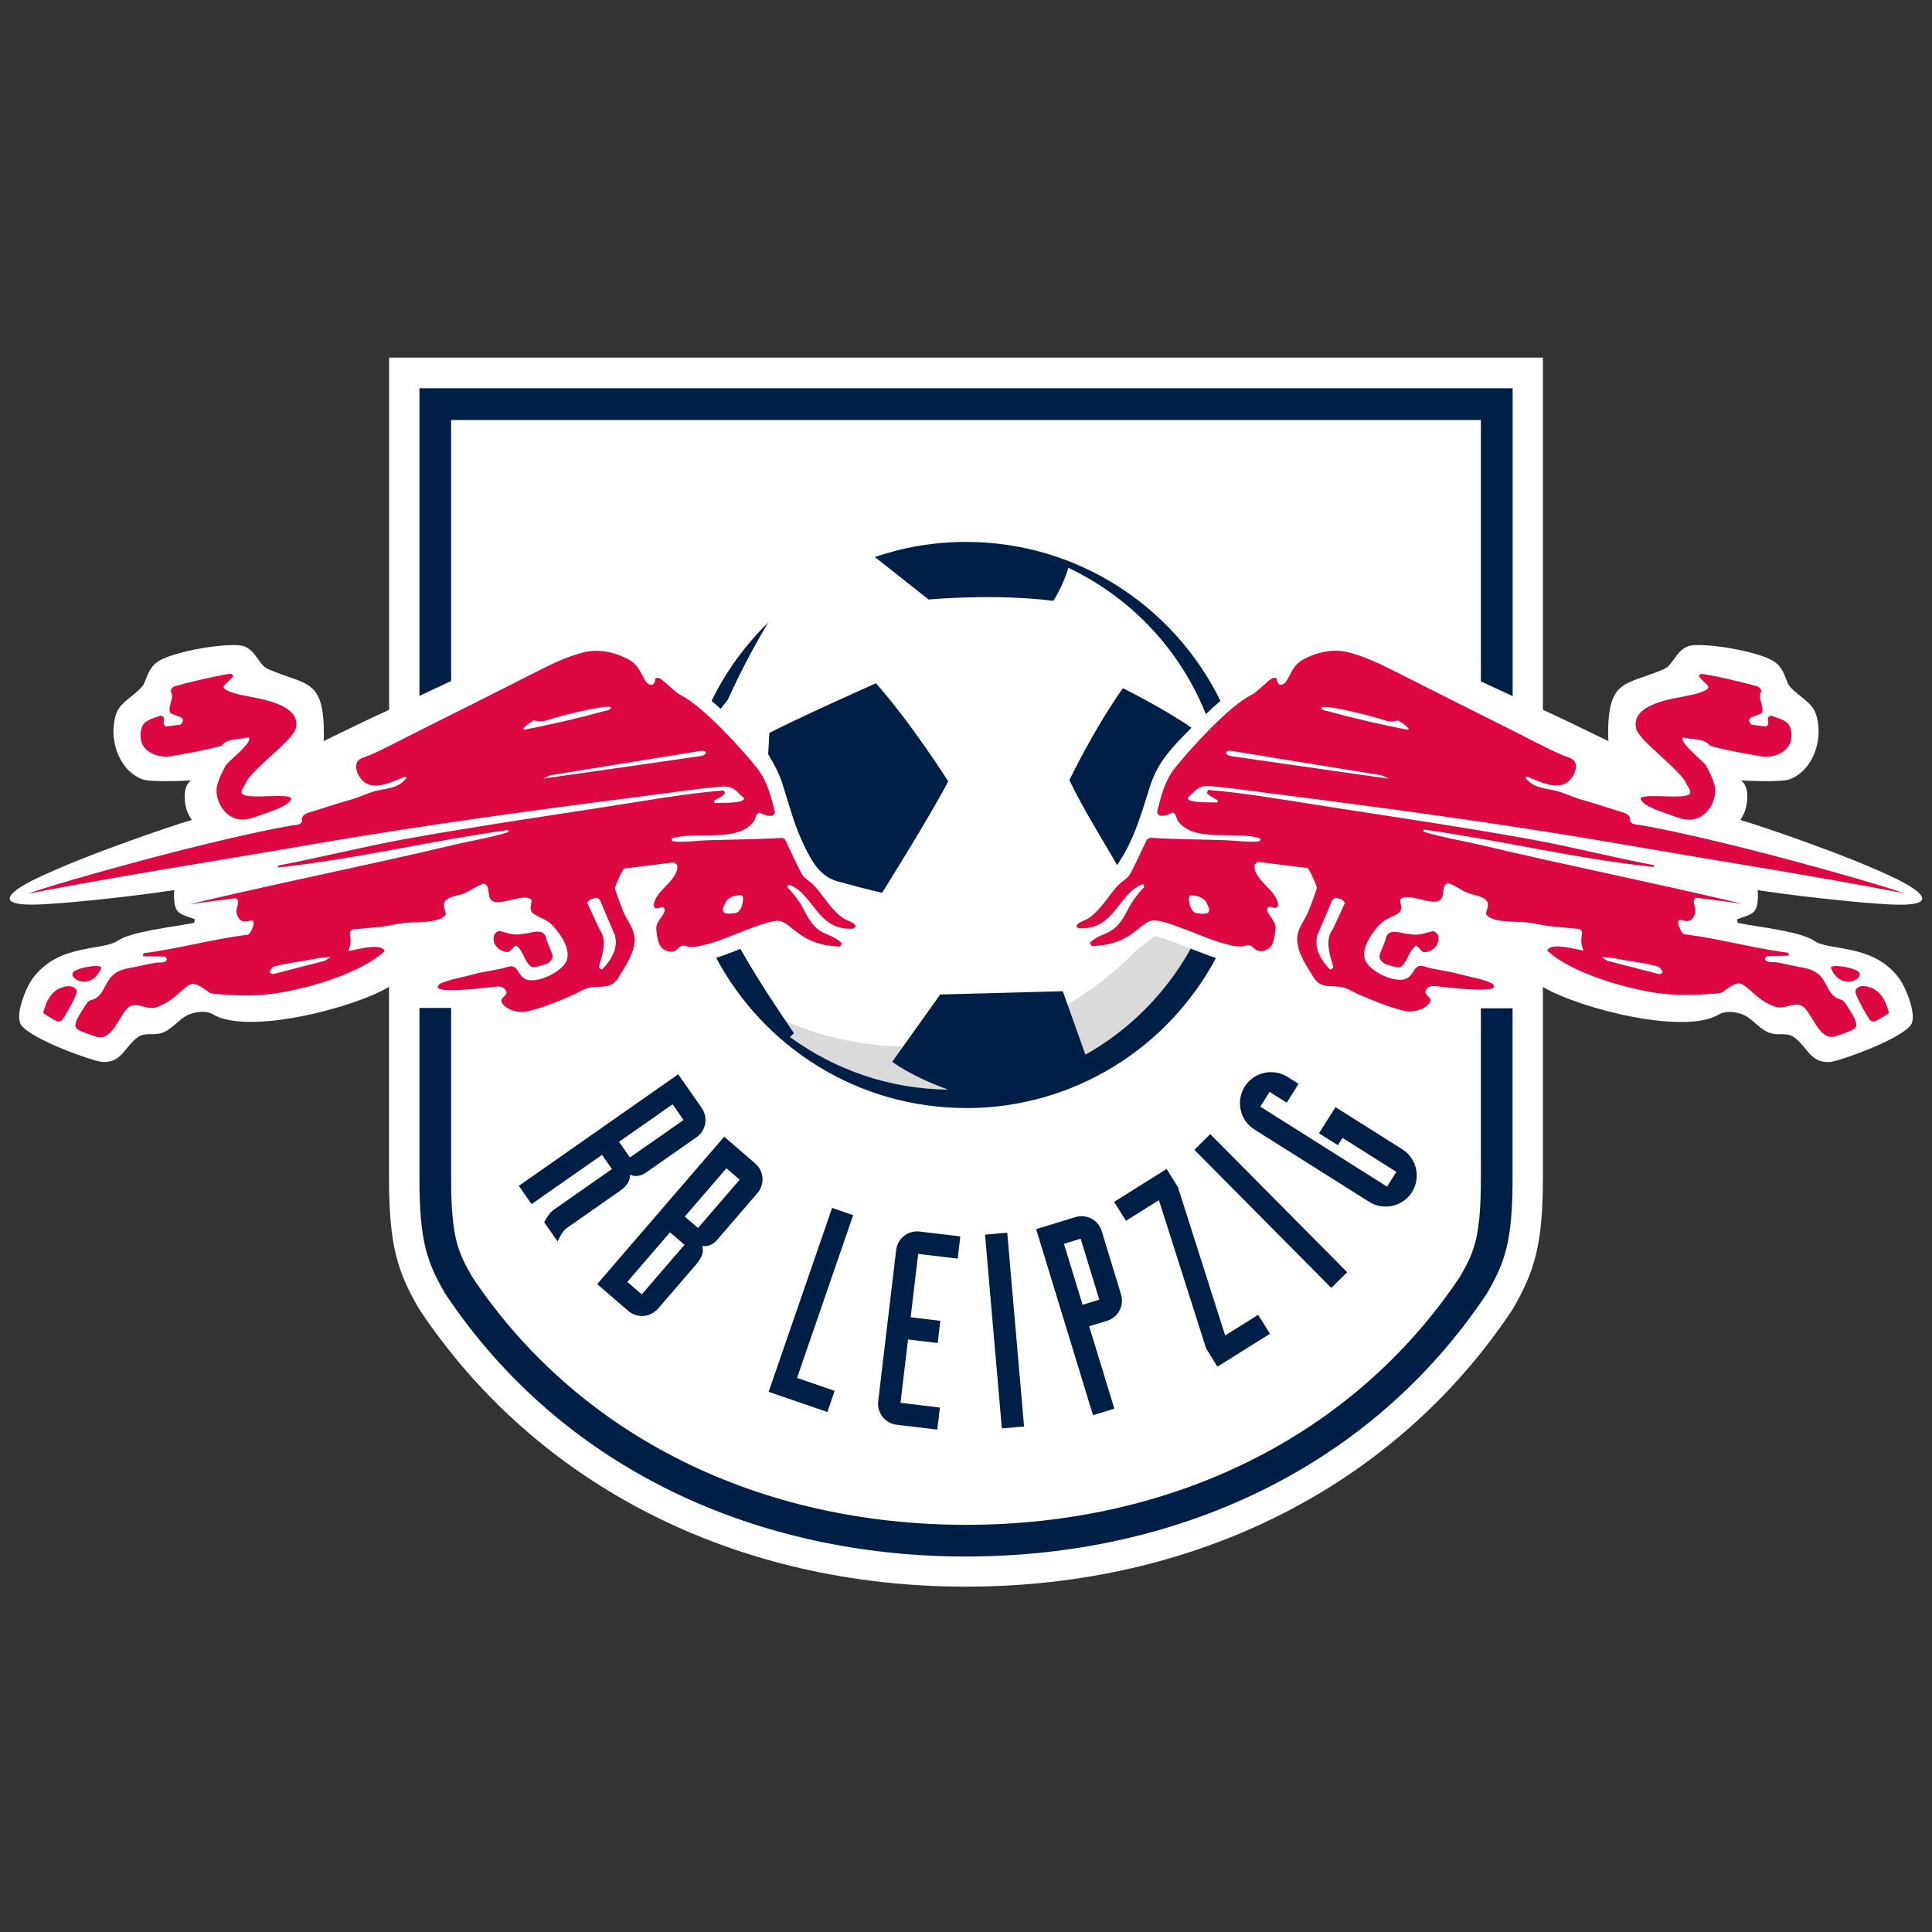
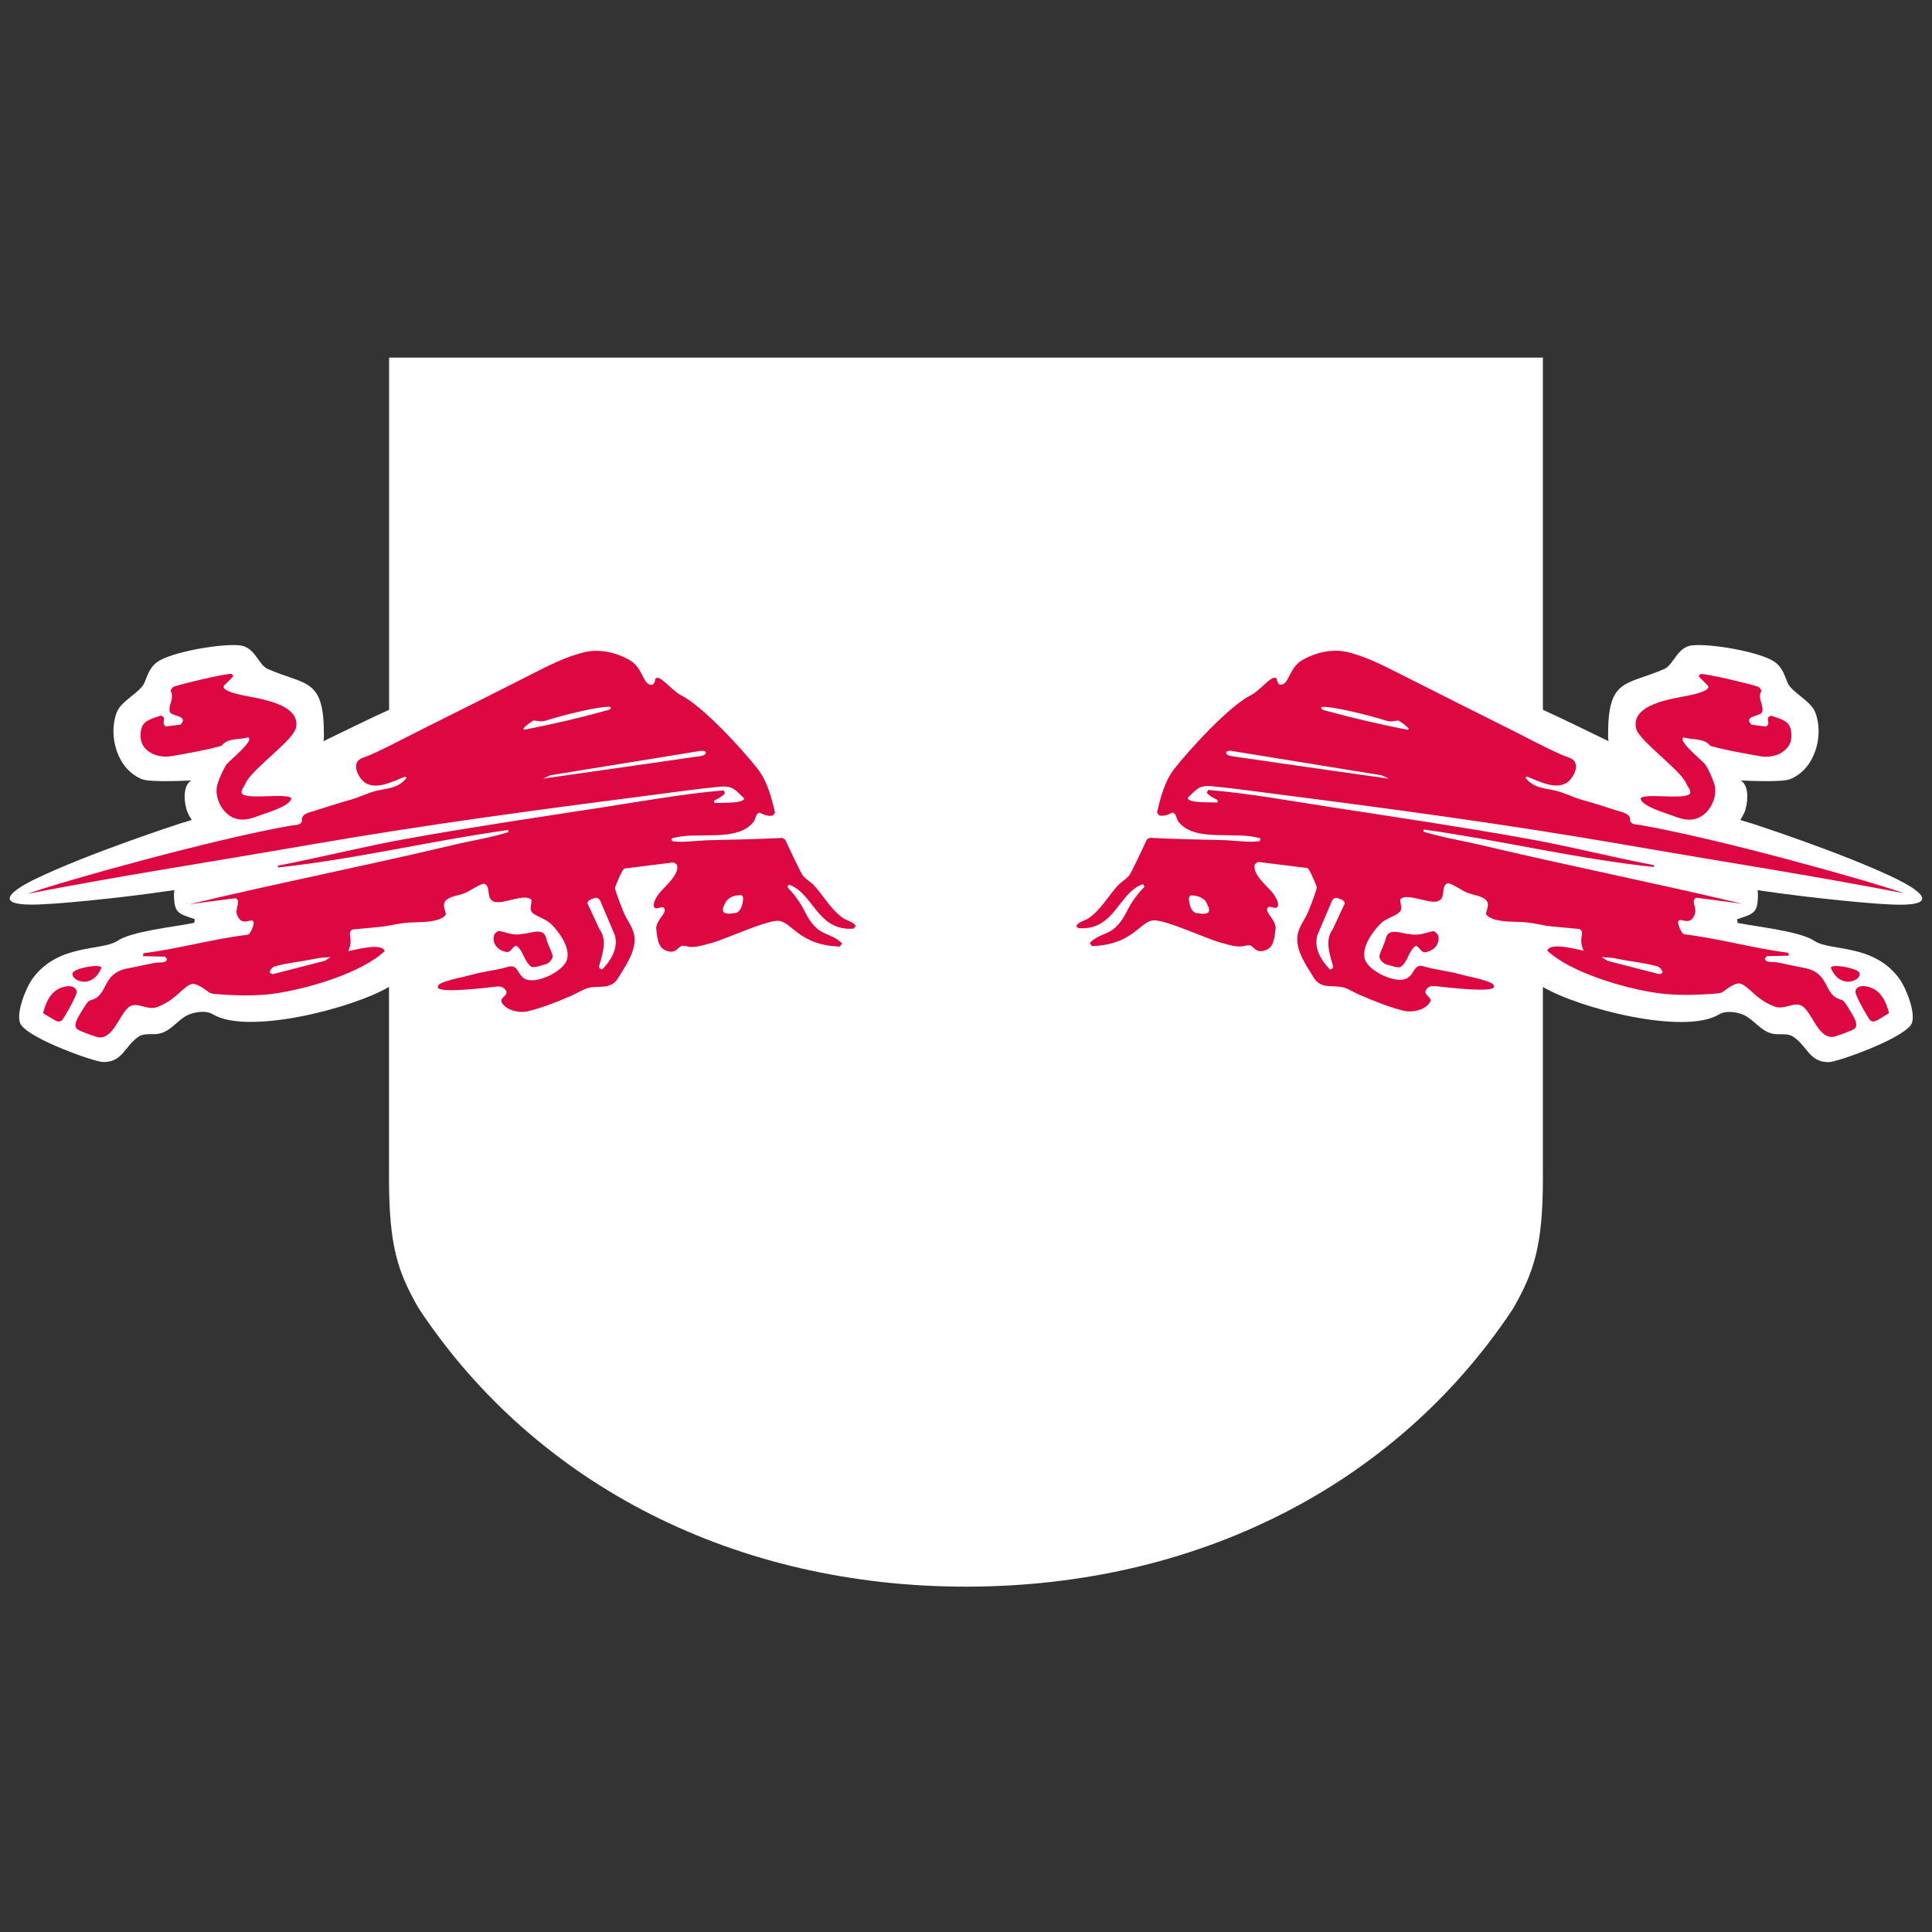
<svg xmlns="http://www.w3.org/2000/svg" id="Capa_1" data-name="Capa 1" viewBox="0 0 200 200">
  <rect x="0" y="0" width="200" height="200" fill="#333333" stroke="none" />
  <defs>
    <style>
      .cls-1 {
        fill: #001f47;
      }

      .cls-2 {
        fill: #fff;
      }

      .cls-3 {
        fill: #dd0741;
      }

      .cls-4 {
        fill: #dadada;
      }
    </style>
  </defs>
  <path class="cls-2" d="m196.48,91.06c-5.51-2.7-15.09-5.8-15.09-5.8-.41-.11-1.24-.38-1.24-.38,0,0,.42-.62.54-1.08.33-1.19.27-2.58-.5-3.01,0,0,4.18.23,5.09-.12,2.57-1,3.56-4.45,2.65-6.89-.47-1.28-2.48-2.08-2.9-3.15-.39-1.01-.65-1.81-1.73-2.35-1.74-.88-6.13-1.65-8.07-1.48-1.63.14-1.95,2.03-2.96,2.46-4.04,1.74-5.84.92-5.8,6.95,0,0,0,.28.05.52-1.46-.71-5.11-2.5-6.8-3.25v-36.46H40.28v36.46c-1.69.75-5.34,2.54-6.8,3.25.05-.24.05-.52.05-.52.04-6.03-1.76-5.21-5.8-6.95-1.01-.43-1.32-2.32-2.96-2.46-1.94-.17-6.33.6-8.07,1.48-1.08.55-1.33,1.34-1.73,2.35-.41,1.07-2.43,1.87-2.9,3.15-.9,2.44.08,5.89,2.65,6.89.91.35,5.09.12,5.09.12-.77.43-.84,1.82-.5,3.01.12.46.54,1.08.54,1.08,0,0-.83.27-1.24.38,0,0-9.58,3.11-15.09,5.8,0,0-6.61,3.1,1.59,2.51.4,0,6.54-.47,12.94-1.43l-.04.36c0,2.07.44,2.06,2.16,2.65l-.06.38c-2.16.44-6.45.86-7.94,1.86-1.64,1.09-6.1.25-8.79,3.9-.71.96-1.88,3.87-1.19,4.82,1.13,1.55,7.61,3.81,8.46,3.83,2.03.05,2.23-1.61,3.66-2.6.69-.47,1.51-.16,2.27-.36,1.15-.3,1.78-1.35,2.79-1.87.59-.3,1.85-.59,2.65-.12,3.56,2.19,14.46-.59,18.25-2.83v19.76c0,7.03.89,9.72,3.03,13.44l.18.29c12.15,18.18,32.75,28.6,56.52,28.6,23.77,0,44.34-10.4,56.46-28.52l.18-.28c2.17-3.79,3.08-6.5,3.08-13.53v-19.75c3.79,2.24,14.69,5.02,18.25,2.83.8-.47,2.07-.18,2.65.12,1.01.52,1.64,1.57,2.79,1.87.76.2,1.58-.12,2.27.36,1.43.98,1.64,2.64,3.66,2.6.85-.02,7.32-2.29,8.46-3.83.69-.95-.48-3.86-1.19-4.82-2.68-3.65-7.15-2.8-8.79-3.9-1.49-1-5.78-1.43-7.94-1.86l-.06-.38c1.72-.59,2.17-.58,2.16-2.65l-.04-.36c6.4.95,12.54,1.43,12.94,1.43,8.2.59,1.59-2.51,1.59-2.51h0Z" />
-   <path class="cls-4" d="m94.17,108.35c-6.35,0-12.28-1.83-17.29-4.97,5.36,6.88,13.72,11.31,23.12,11.31,11.21,0,20.95-6.3,25.87-15.55h-.03c-.58-.17-1.44-.51-2.44-.9-1.12-.44-3.16-1.24-3.85-1.33-.13.08-.38.28-.56.43-.32.26-.73.58-1.22.9-5.94,6.22-14.31,10.11-23.59,10.11h0Z" />
  <path class="cls-3" d="m185.17,77.21c.35-.52.36-1.49.08-2.05-.32-.65-1.28-.84-1.89-1.07-.76.16.08.83-.57,1.12l-1.48-.19c-.93-.96,1.01-.83,1.12-1.34.16-.74-.54-1.43-.08-2.16-.08-.18-.19-.37-.38-.44-.76-.27-5.31-1.36-5.94-1.31l-.19.22c.18.25.95.95.98,1.01.3.55-1.74.94-2.08,1.01-1.63.34-6,.87-5.36,3.45.3,1.21,4.64,4.3,5.17,5.63.11.29.68.89.3,1.15-.8.54-4.82-.18-5.03.44.23.84,2.62,1.48,3.39,1.78.92.35,1.77.61,2.73.14,1.08-.53,1.78-1.96,1.59-3.15-.09-.54-.68-1.87-1.01-2.32-.32-.42-2.96-2.51-2.22-2.79.89.28,2.11.03,2.74.87,1.66.47,3.44.76,5.14,1.07,1.09.2,2.34-.11,2.98-1.07h0Zm-36.38,20.52c.14-.3.19-.68.03-1.01-.14-.14-.27-.3-.49-.33-.77.17-1.53.52-2.41.3-.8,0-2.08-.71-2.44.36-.14.68-.52,1.26-.69,1.92,0,.36.33.68.65.85.49.11,1.09.38,1.53.3.82-.58.77-1.61,1.59-2.21.44.11.49.71.99.66.5-.06.99-.36,1.24-.82h0Zm19.95-12.72c.14-.77-.73-.9-1.26-1.07-1.26-.41-2.52-.81-3.8-1.17-.94-.27-1.88-.77-2.82-.96-1.19-.25-2.13-.27-2.96-1.31l.19-.11c1.12.45,2.93,1.41,4.11.63.56-.37,1.14-1.37.87-2.05-.2-.51-.83-.58-1.26-.77-1.84-.8-3.65-1.79-5.45-2.69-3.81-1.9-7.61-3.81-11.4-5.73-1.73-.87-3.68-1.88-5.58-2.3-1.55-.34-3.3.09-4.65.9-1.33.8-1.3,2.69-2.3,2.49-.14-.16-.26-.36-.25-.58-.4-.64-1.66,1.16-2.68,1.67-2.27,1.14-6.26,5.51-7.9,7.58-1.04,1.31-1.45,2.98-1.83,4.57l.22.3c.5.12.96-.08,1.39-.3.41.11.38.63.6.93,1.66,2.23,6.07.94,8.48,1.75.03.15,0,.28-.16.3-1.08.14-2.51-.09-3.62-.12-2.55-.07-5.1-.1-7.65-.24l-.3.16c-.24.52-1.64,3.53-1.86,3.77-.34.38-.85.67-1.21,1.07-.99,1.11-1.71,2.44-2.95,3.31-.37.26-1.12.4-1.29.82l.19.22c3.77.31,4.15-3.65,6.67-4.54.14.03.19.17.16.3-.63.63-1.3,1.53-1.69,2.32-1.47,2.98-2.52,2.08-3.94,3.45l.22.33c4.17-.12,4.93-2.47,6.29-2.66,1.16-.16,5.51,1.87,6.95,2.27.72.2,1.43.45,2.19.43.25,0,.6-.14.82-.13.56.02.67,1.01,1.89.44.73-.35.78-1.39.87-2.11.11-.86-.95-1.59-.87-2.05.11-.66.93.22,1.12-.36.11-.35-.31-1.05-.52-1.31-.55-.7-2.1-1.9-1.89-2.93.02-.1.31-.31.41-.3l5.06.63c.17.02.95,1.82.96,2,.01.27-.72,2.12-.87,2.49-.42,1-1.16,1.74-1.15,2.9.01,1.43.98,2.75,1.7,3.94.8,1.31,2.07.69,3.23,1.07.47.16.99.49,1.45.69,1.47.64,3.11,1.31,4.67,1.69.85.21,2.18-.08,2.68-.87.37-.58-.87-.76-.33-1.4.29-.34.65-.32,1.07-.27.88.1,5.38.64,5.85.14.16-.17-.08-.4-.22-.47-.91-.44-2.31-.65-3.31-.93-1.21-.34-2.46-.43-3.67-.8-1.03-.32-.96.74-1.7,1.2-1.11.71-4.07-.7-4.43-1.97-.34-1.22.77-2.76,1.56-3.58.62-.65,1.38-.74,2-1.23.39-.31.11-.93.11-1.34.61-.76,2.89.45,3.83.19,1.01-.28.26-1.62,1.12-1.89.76.21,1.36.77,2.11,1.04.55.2,1.52.3,1.89.79.29.39,0,.93-.08,1.34.27.51,1.12.67,1.64.74.84.12,1.76.07,2.62.16.85.09,1.71.33,2.55.41l2.85.27c.69.33-.17.92.46,2.24-.68-.1-3.46-.93-3.77,0,2.45,2.29,8.02,3.9,11.32,4.38,2.02.29,4.16.22,6.18.06.3-.02.58-.07.76-.23,0,.01,1.08-.9,1.66-.81.79.13,1.72,1.65,3.37,2.28,1.12.63,2.19-.46,3.06.03,1.07.6,1.74,3.65,3.44,3.17.34-.1,1.83-.61,2.03-.81.56-.46-.39-1.68-.87-2.49-.17-.25-.29-.43-.5-.49-1.98-.51-1.05-2.77-3.88-3.31-1.28-.24-1.59-.34-2.87-.58-.34-.07-1.13.11-1.17-.39,0,0,.21-.24.21-.24l2.27-.05-.05-.3c-3.63-.46-7.2-1.49-10.83-1.92-.27-.16-.62-1-.58-1.26.11-.66,1.16.57,1.7-.74.32-.76-.44-1.41.16-1.78,1.6.2,3.19.41,4.79.63-9.02-2.15-18.12-3.96-27.14-6.1-1.95-.46-3.96-.77-5.88-1.37l.03-.22c7.96,1.11,15.84,3.04,23.83,3.88v-.19c-4.42-.84-8.79-1.97-13.21-2.76-6.59-1.18-13.24-2.17-19.86-3.19-4.32-.66-8.71-1.47-13.07-1.84l-.14.3c.29.36.7.52,1.09.74.06.09.06.2-.03.27-.56-.06-3.04.1-3.04-.49.92-.87,1.15-1.33,2.49-1.2,2.09.19,4.19.5,6.27.76,11.97,1.53,24.02,3.14,35.92,5.2,12.54,2.17,19.18,3.14,29.48,5.12-3.5-1.26-19.29-5.68-27.35-7.07-.37-.07-.85,0-1.03-.44h0Zm-2.96,14.06c.63.05.97.04,1.79.21,1.34.28,2.68.38,4.05.77.22.08.46.39.49.61-.08.14-.28.17-.39.17l-5.33-1.37-.6-.39Zm-29.44-2.19l1.48-3.47c.06-.25.3-.49.55-.46.33.11.74.16.85.55l-1.26,2.71c-.88,1.15-.25,2.74.06,3.88-.03.16-.19.25-.33.28-.87-.88-1.67-2.11-1.34-3.48h0Zm-11.24-2.43c-.34.25-.93.11-1.35.06-.51-.28-.62-.87-.68-1.43,0-.14.03-.28.17-.39.59,0,1.18.14,1.58.62.17.37.48.76.28,1.15Zm17.95-14.18l.73.34s-10.83-1.53-16.06-2.3c-.22-.03-.9-.09-.78-.48.14-.08.3-.14.46-.11l15.64,2.54Zm2.79-4.83l-.11.11c-2.76-.54-5.6-1.19-8.32-1.94-.21-.06-.69-.1-.63-.41.99-.19,5.54,1.01,6.67,1.39.51.17.81.05,1.31,0,.39.24.78.49,1.07.85h0Zm-94.65,21.28c-.16.33-.11.71.03,1.01.24.46.74.77,1.23.82s.55-.55.99-.66c.82.6.77,1.64,1.59,2.21.44.08,1.04-.19,1.53-.3.33-.16.65-.49.65-.85-.16-.65-.55-1.23-.69-1.92-.35-1.07-1.64-.36-2.44-.36-.87.22-1.64-.14-2.41-.3-.21.03-.35.2-.49.33h0Zm37.2-.63l.19-.22c-.16-.42-.91-.56-1.29-.82-1.24-.86-1.96-2.2-2.95-3.31-.36-.41-.87-.69-1.21-1.07-.22-.25-1.62-3.25-1.86-3.77l-.3-.16c-2.55.14-5.1.17-7.65.24-1.11.03-2.54.25-3.62.12-.16-.02-.2-.15-.16-.3,2.41-.81,6.82.49,8.48-1.75.23-.3.19-.82.6-.93.44.21.9.42,1.39.3l.22-.3c-.38-1.59-.8-3.26-1.83-4.57-1.64-2.07-5.63-6.43-7.9-7.58-1.02-.51-2.28-2.31-2.68-1.67.02.22-.1.42-.25.58-1,.2-.97-1.69-2.3-2.49-1.35-.81-3.1-1.24-4.65-.9-1.9.41-3.86,1.42-5.58,2.3-3.79,1.92-7.59,3.84-11.4,5.73-1.8.9-3.61,1.89-5.45,2.69-.43.19-1.06.26-1.26.77-.27.68.32,1.68.87,2.05,1.18.78,2.98-.18,4.11-.63l.19.11c-.83,1.04-1.77,1.07-2.96,1.31-.94.2-1.88.69-2.82.96-1.28.36-2.53.76-3.8,1.17-.53.17-1.4.29-1.26,1.07-.18.43-.66.37-1.04.43-8.06,1.39-23.85,5.81-27.35,7.07,10.31-1.98,16.94-2.95,29.48-5.12,11.89-2.06,23.95-3.66,35.92-5.2,2.08-.27,4.18-.57,6.27-.76,1.34-.12,1.56.33,2.49,1.2,0,.59-2.48.43-3.04.49-.09-.07-.08-.19-.03-.27.39-.21.8-.38,1.09-.74l-.14-.3c-4.36.37-8.75,1.18-13.07,1.84-6.62,1.02-13.27,2-19.86,3.19-4.42.8-8.8,1.92-13.21,2.76v.19c7.99-.85,15.87-2.77,23.83-3.88l.03.22c-1.92.6-3.93.9-5.88,1.37-9.02,2.14-18.12,3.94-27.14,6.1,1.6-.23,3.19-.42,4.79-.63.61.37-.15,1.02.16,1.78.54,1.31,1.59.08,1.7.74.04.26-.3,1.1-.58,1.26-3.63.43-7.2,1.46-10.83,1.92l-.05.3,2.27.05s.22.24.21.24c-.04.5-.82.32-1.17.39-1.28.24-1.59.34-2.87.58-2.83.54-1.9,2.8-3.88,3.31-.2.05-.33.24-.5.49-.49.81-1.44,2.03-.87,2.49.2.2,1.68.71,2.03.81,1.71.48,2.38-2.57,3.44-3.17.87-.49,1.94.6,3.06-.03,1.65-.63,2.57-2.15,3.37-2.28.58-.09,1.66.82,1.67.81.18.16.45.21.76.23,2.03.17,4.16.24,6.18-.06,3.3-.47,8.87-2.09,11.32-4.38-.32-.93-3.1-.1-3.78,0,.63-1.33-.22-1.91.46-2.24l2.85-.27c.84-.08,1.7-.32,2.55-.41.86-.09,1.78-.04,2.62-.16.52-.08,1.37-.23,1.64-.74-.07-.41-.37-.95-.08-1.34.36-.49,1.34-.59,1.89-.79.74-.27,1.34-.82,2.11-1.04.86.26.11,1.6,1.12,1.89.94.26,3.22-.95,3.83-.19,0,.41-.28,1.03.11,1.34.61.49,1.37.59,2,1.23.79.82,1.9,2.36,1.56,3.58-.36,1.27-3.33,2.68-4.43,1.97-.73-.47-.67-1.52-1.7-1.2-1.21.37-2.46.45-3.67.8-1,.28-2.4.49-3.31.93-.14.07-.38.3-.22.47.47.51,4.98-.04,5.85-.14.41-.05.78-.07,1.07.27.55.64-.69.81-.33,1.4.5.79,1.83,1.08,2.68.87,1.56-.38,3.2-1.04,4.67-1.69.47-.21.98-.54,1.45-.69,1.16-.38,2.43.25,3.23-1.07.72-1.18,1.68-2.51,1.7-3.94.01-1.16-.73-1.9-1.15-2.9-.15-.37-.89-2.22-.87-2.49.01-.18.78-1.97.96-2l5.06-.63c.1-.01.39.2.41.3.21,1.02-1.34,2.22-1.89,2.93-.21.26-.63.96-.52,1.31.19.58,1.01-.3,1.12.36.08.47-.98,1.2-.87,2.05.09.71.14,1.76.87,2.11,1.22.58,1.33-.42,1.89-.44.22-.01.56.12.82.13.76.01,1.47-.24,2.19-.43,1.44-.39,5.79-2.43,6.95-2.27,1.36.19,2.12,2.53,6.29,2.66l.22-.33c-1.42-1.37-2.47-.46-3.94-3.45-.39-.8-1.07-1.7-1.69-2.32-.03-.13.02-.28.16-.3,2.53.9,2.91,4.85,6.68,4.54h0Zm-54.16,2.98l-.6.39-5.33,1.37c-.11,0-.3-.04-.39-.17.03-.22.27-.53.49-.61,1.37-.38,2.71-.49,4.05-.77.82-.17,1.16-.16,1.79-.21Zm29.44-2.19c.33,1.37-.47,2.6-1.34,3.48-.14-.03-.3-.11-.33-.28.3-1.15.93-2.73.06-3.88l-1.26-2.71c.11-.38.52-.44.85-.55.25-.03.49.22.55.46l1.48,3.48Zm-.44-23.69c.06.31-.42.35-.63.41-2.71.75-5.55,1.4-8.32,1.94l-.11-.11c.29-.36.68-.6,1.07-.85.51.05.81.17,1.31,0,1.14-.38,5.68-1.58,6.68-1.39h0Zm9.05,5.11c-5.23.77-16.06,2.3-16.06,2.3l.73-.34,15.64-2.54c.16-.03.33.03.46.11.11.38-.56.45-.78.48Zm4.65,14.76c-.06.56-.17,1.16-.68,1.43-.42.06-1.01.2-1.35-.06-.2-.39.11-.79.28-1.15.39-.48.98-.62,1.58-.62.14.11.17.25.17.39h0Zm-46.31-17.61c.64-2.58-3.73-3.1-5.36-3.45-.34-.07-2.38-.46-2.08-1.01.03-.06.8-.76.98-1.01l-.19-.22c-.63-.05-5.17,1.04-5.94,1.31-.2.07-.3.26-.38.44.46.73-.24,1.42-.08,2.16.11.51,2.05.38,1.12,1.34l-1.48.19c-.66-.29.19-.95-.58-1.12-.61.23-1.57.42-1.89,1.07-.27.56-.27,1.53.08,2.05.64.96,1.89,1.26,2.98,1.07,1.7-.31,3.48-.6,5.14-1.07.63-.85,1.84-.59,2.74-.87.74.28-1.9,2.37-2.22,2.79-.33.45-.92,1.78-1.01,2.32-.2,1.19.51,2.62,1.59,3.15.96.47,1.82.21,2.73-.14.78-.3,3.17-.94,3.39-1.78-.22-.62-4.24.1-5.03-.44-.38-.26.19-.86.3-1.15.53-1.34,4.87-4.42,5.17-5.64Zm-20.12,24.72c-.14-.43-2.84.05-2.98.57-.22.77,2.03,1.77,2.98-.57Zm-6.04,4.69c.06.08.37.24.51.33.57.31,1.12.85,1.5.36.2-.25,1.26-2.07,1.45-2.76.08-.28-.11-.67-.77-.7h-.13c-1.72.17-2.26,1.65-2.56,2.78Zm188.04-4.12c-.15-.52-2.85-1-2.98-.57.96,2.34,3.2,1.34,2.98.57Zm-.41,2.05c.2.69,1.26,2.51,1.45,2.76.38.49.93-.05,1.5-.36.14-.09.46-.24.51-.33-.3-1.12-.85-2.6-2.56-2.78h-.13c-.66.02-.85.42-.77.7Z" />
-   <path class="cls-1" d="m156.58,121.94v-17.56h-3.28v17.56c0,6.24-.72,7.71-2.17,10.24-11.1,16.59-29.86,25.67-51.13,25.67s-40.03-9.07-51.12-25.67c-1.45-2.53-2.18-4-2.18-10.24v-17.6h-3.28v17.6c0,6.63.8,8.71,2.61,11.88l.12.19c12.12,18.13,32.25,27.12,53.85,27.12s41.72-8.99,53.85-27.12l.12-.19c1.81-3.16,2.61-5.24,2.61-11.88h0Zm-81.24-49.5c1.58-3.51,3.3-6.52,4.17-7.98-2.38,2.33-4.37,5.07-5.85,8.09.31.27.62.54.94.83.24-.31.49-.63.74-.94Zm50.69,69.04l5.44-3.41-1.23-1.96-3.41,2.14-4.89-15.36-1.17-1.88-5.44,3.41,1.23,1.96,3.41-2.14,4.89,15.36,1.17,1.88Zm-2.68-66.14c-2.86-1.99-7.11-4.1-7.11-4.1-3.02,4.26-5.54,9.52-5.54,9.52,1.49,3.11,3.72,6.62,4.94,8.8,1.65-2.42,2.32-4.7,3.35-7.97.75-2.38,1.75-3.66,4.36-6.26h0Zm-25.19,5.55s-3.66-5.82-7.48-10.16c0,0-8.06,3.59-11.03,5.14l-.13,2.2c.05.15,1.11,1.68,1.56,3.35l.9,2.88c.11.33.2.62.2.62.2.59.48,1.33.82,2.08.3.69.66,1.4,1.05,2.05.31.52.69.99,1.15,1.39.01.01.02.02.04.03.41.35.89.6,1.4.75,1.39.39,2.96.8,4.67,1.21,0,0,5.08-8.11,6.85-11.54Zm1.84-24.79c-3.3,0-6.48.55-9.44,1.56l5.57,4.4s6.8-.64,12.92.14c.87-1.44,1.32-2.66,1.55-3.42,6.46,3.06,11.57,8.48,14.23,15.15.5-.49,1.01-.95,1.51-1.37-4.76-9.74-14.77-16.46-26.34-16.46h0Zm37.82,77.22l1.64-1.62-14.09-14.21-.09-.09-1.64,1.63,14.09,14.21.09.09Zm1.15-15.53l5.58,3.52-.96,1.53-13.12-8.28.96-1.53,1.77,1.12,1.23-1.95-1.14-.72c-.51-.32-1.1-.49-1.71-.49-1.12,0-2.14.56-2.73,1.5-.94,1.5-.49,3.49,1,4.43l11.88,7.49c.51.32,1.1.49,1.71.49,1.12,0,2.14-.56,2.73-1.5.94-1.5.49-3.49-1.01-4.43l-6.91-4.36-1.71,2.71,1.96,1.23.47-.75Zm-23.62,28.02l-2.6-8.52,1.85-.56c.55-.17,1.02-.55,1.29-1.06.27-.51.33-1.11.16-1.67l-2-6.55c-.28-.93-1.12-1.55-2.09-1.55-.22,0-.43.03-.64.1l-4.06,1.24,5.85,19.14.04.12,2.21-.67Zm-3.28-10.74l-1.93-6.31,1.73-.53,1.93,6.31-1.73.53Zm-6.06,12.6l-1.74-20.06-2.3.2,1.74,20.06,2.3-.2Zm-8.7-1.96l-4.09-.49.78-6.56,3.07.37.27-2.3-3.07-.37.78-6.56,4.09.49.27-2.3-4.21-.5c-1.22-.15-2.29.73-2.43,1.91l-1.86,15.66c-.14,1.2.72,2.29,1.91,2.43l4.21.5.27-2.3Zm2.7-31c11.21,0,20.95-6.3,25.87-15.55h-.03c-.58-.17-1.44-.51-2.44-.9-.05-.02-.1-.04-.14-.06-2.56,4.59-6.33,8.41-10.91,10.98l-2.34-6.57-12.69.34-4.97,6.97s2.08,1.56,5.81,2.88c-6.13-.06-11.79-2.08-16.4-5.45.15-.13.3-.27.42-.4,0,0-3.44-4.95-5.54-8.72-.02,0-.04.02-.05.02-1,.39-1.86.73-2.44.89h-.03c4.93,9.26,14.66,15.56,25.88,15.56h0Zm-13.61,29.27l-3.89-1.34,5.81-16.85-2.18-.75-6.57,19.04,6.08,2.09.75-2.18Zm-13.73-15c.1.01.19.02.27.02.5,0,.93-.22,1.35-.71l4.11-4.77c.38-.44.57-1.01.53-1.59-.04-.58-.31-1.12-.75-1.49l-3.21-2.77-13.15,15.26,3.21,2.77c.4.34.9.53,1.43.53.64,0,1.24-.28,1.66-.76l3.95-4.58c.62-.73.82-1.33.62-1.91h0Zm-1.8-.12l-.06.06-4.37,5.07-1.5-1.29,4.42-5.13,1.5,1.29Zm1.39-1.74l-1.37-1.18,4.31-5,1.37,1.18-4.31,5Zm-9.95-7.58l1.04,1.48-5.99,4.19c-.46.32-.79.86-.99,1.26l-.03.07,1.38,1.97.1-.19c.23-.46.44-.9.88-1.21l5.43-3.8c.79-.55,1.12-1.08,1.07-1.7.19.07.4.13.64.13.35,0,.71-.13,1.1-.4l5.16-3.61c.48-.33.8-.84.9-1.41.1-.57-.03-1.15-.36-1.63l-2.43-3.48-16.5,11.55,1.32,1.89,7.31-5.11Zm1.77-1.34l.07-.05,5.48-3.83,1.13,1.62-.07.05-5.48,3.83-1.13-1.62Zm89.23-47.66l3.28,1.52v-31.87H43.42v31.85l3.28-1.54v-27.02h106.6v27.07Z" />
</svg>